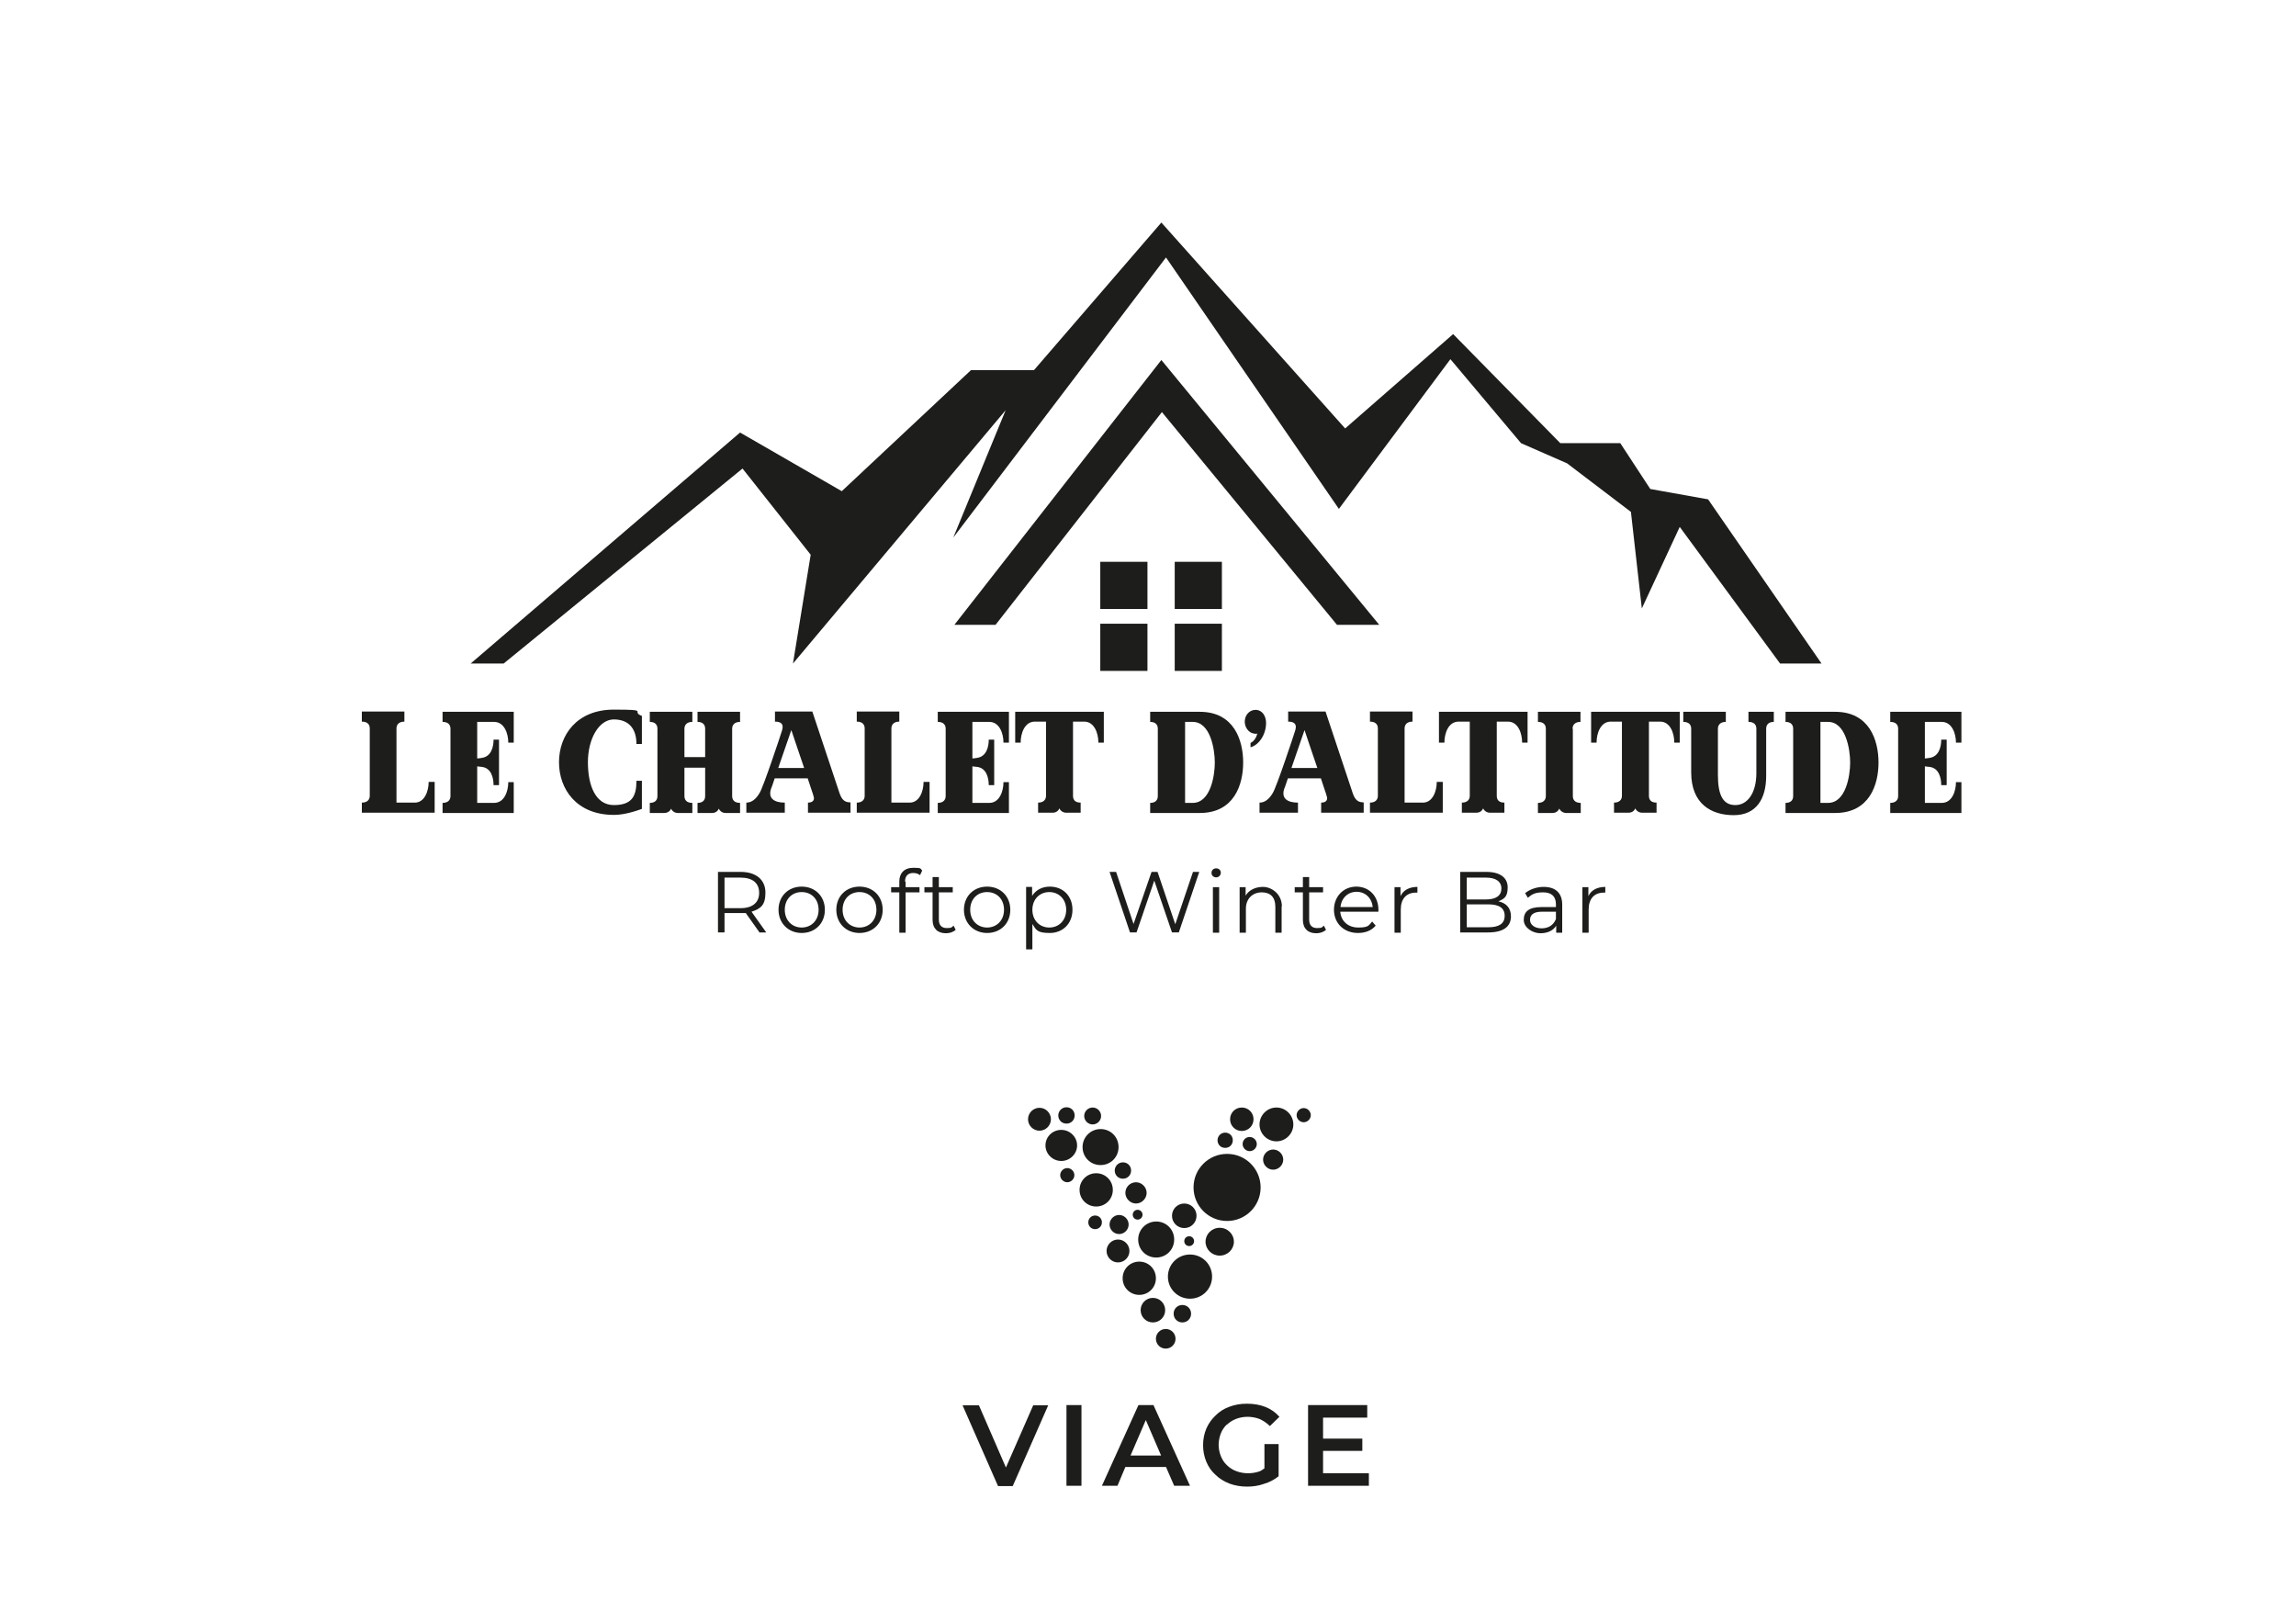
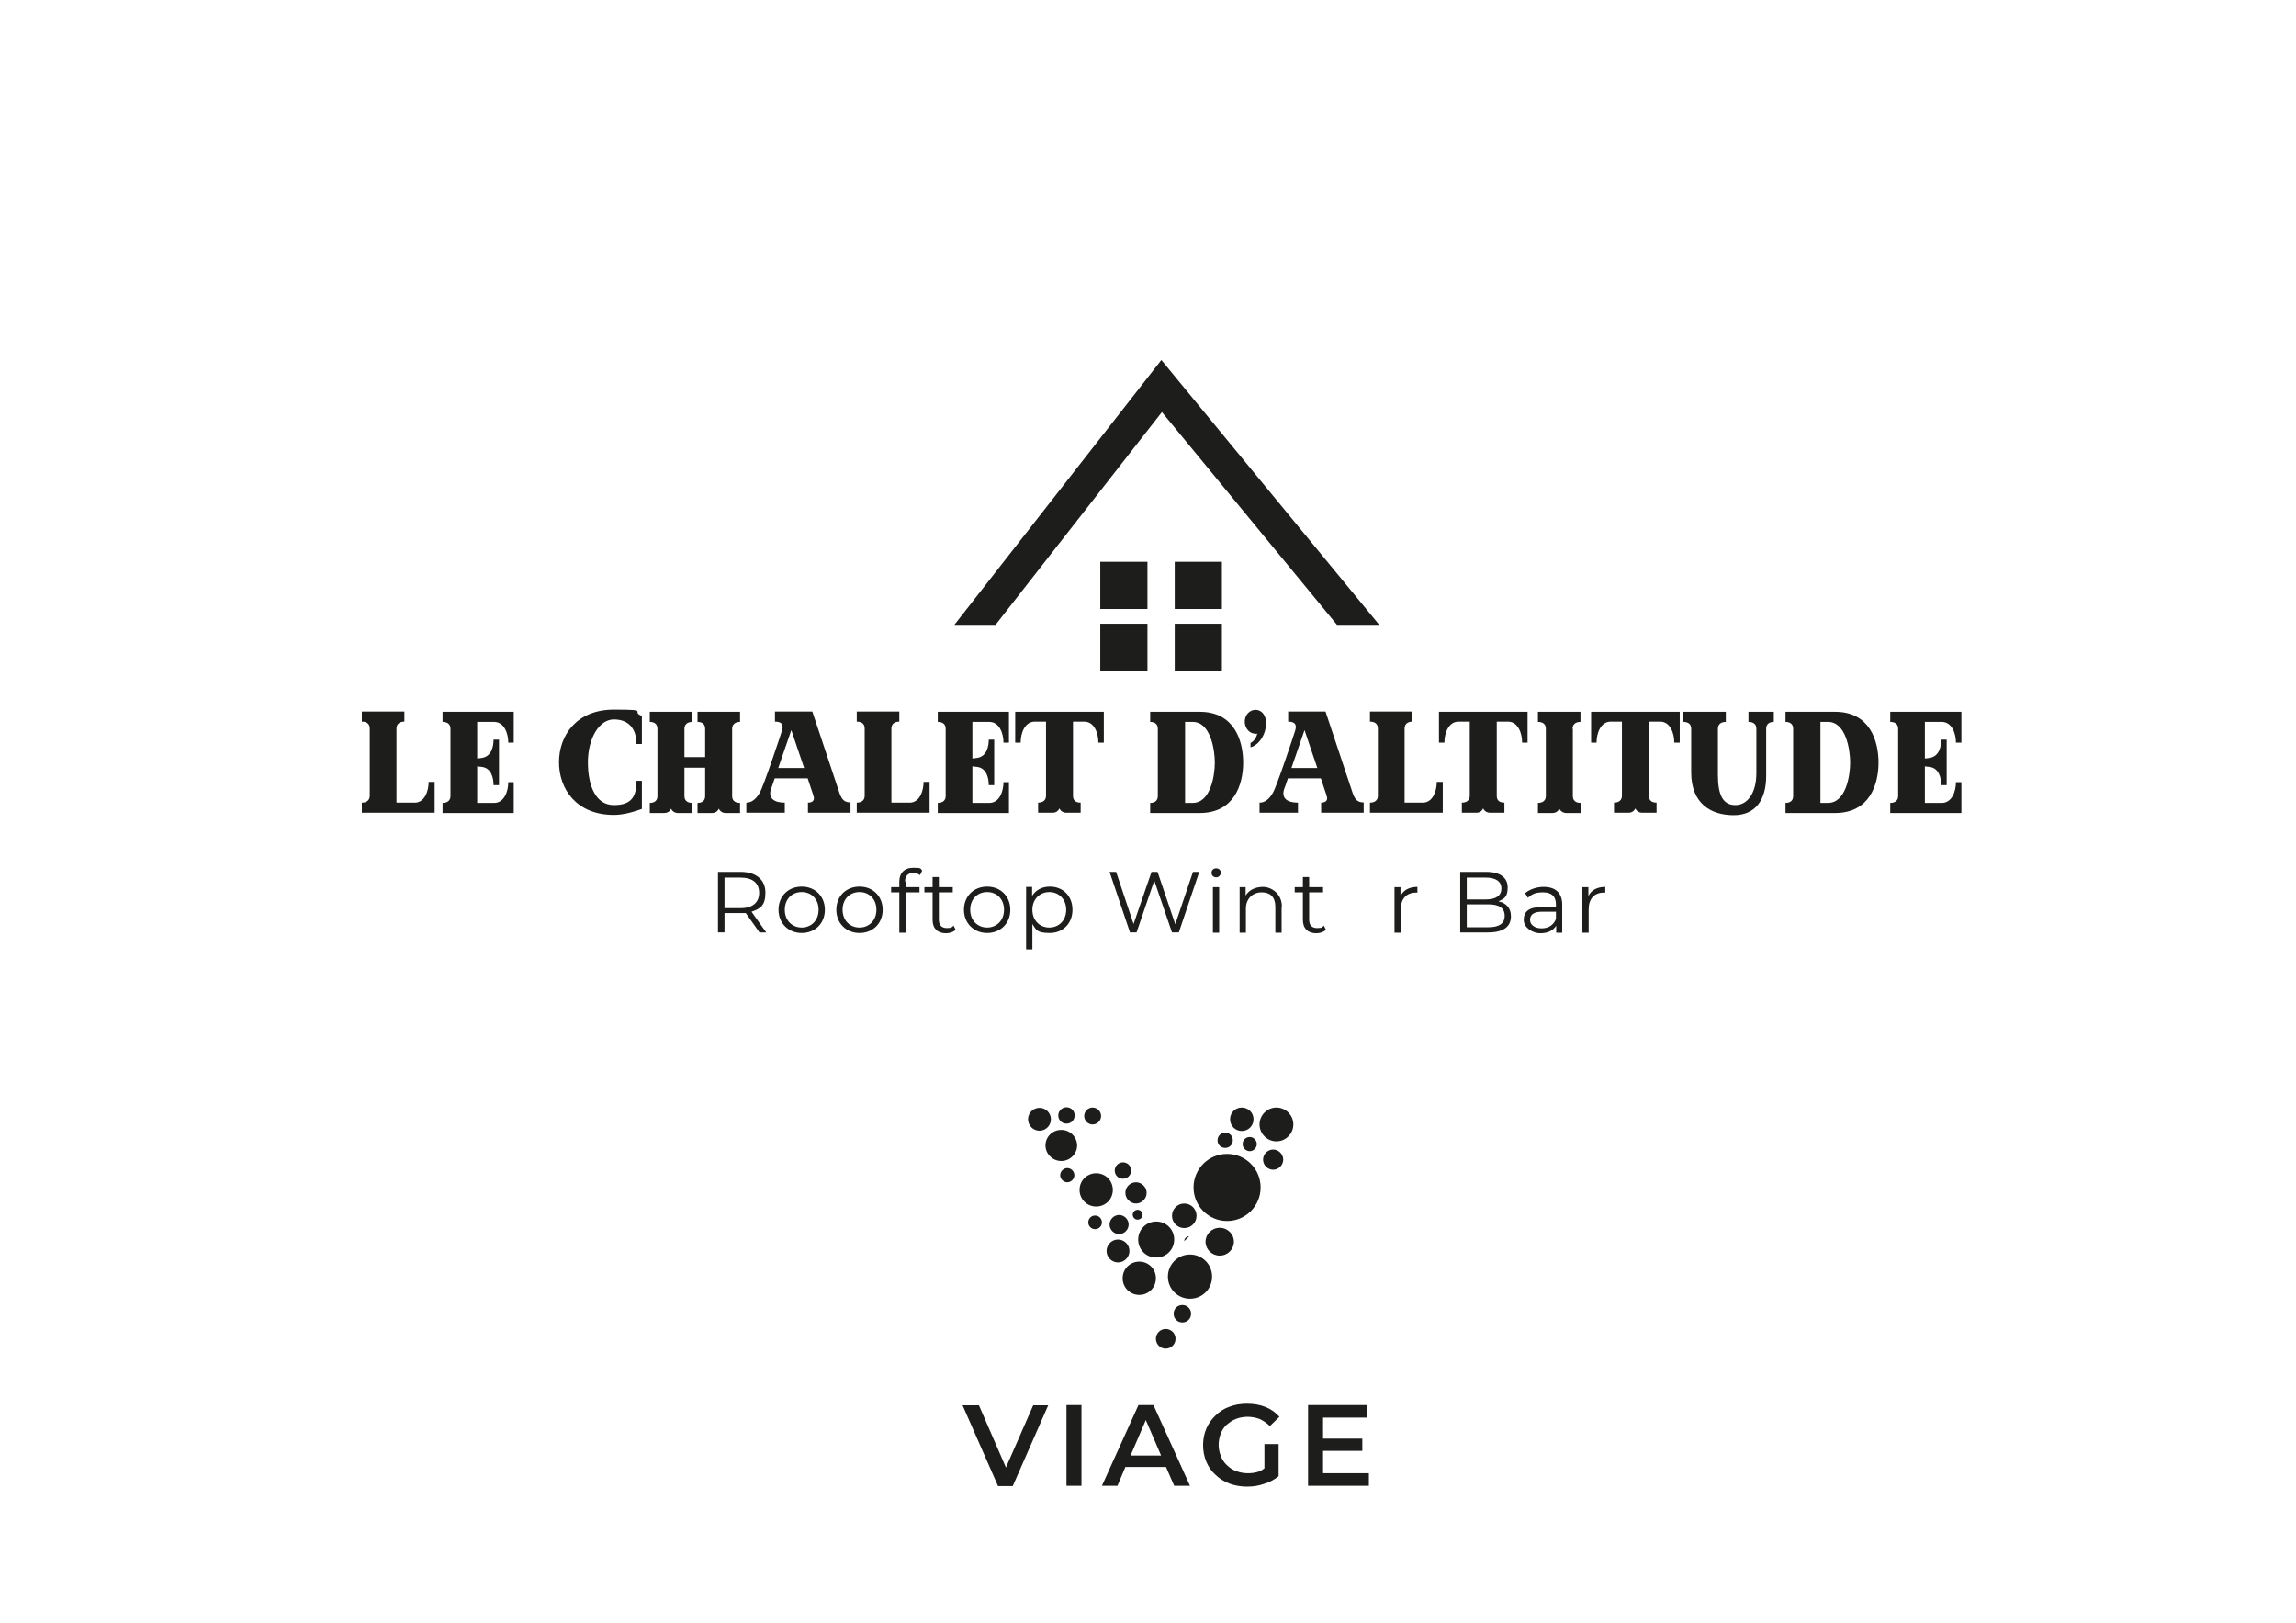
<svg xmlns="http://www.w3.org/2000/svg" id="Calque_1" version="1.1" viewBox="0 0 842 595" width="300px" height="212px" preserveAspectRatio="none">
  <defs>
    <style>
      .st0 {
        fill: #1d1d1b;
      }
    </style>
  </defs>
-   <polygon class="st0" points="172.6 243.3 271.4 158.6 308.7 180.1 356.1 135.7 379.2 135.7 425.9 81.6 493.3 157.1 532.9 122.5 572.2 162.5 594.2 162.5 605.2 179.3 626.4 183.1 668 243.3 652.8 243.3 616 193.2 602.1 223.1 598.1 187.7 574.7 169.9 557.8 162.5 531.9 131.7 491 186.6 427.6 94.4 349.6 197.1 368.8 150.4 290.8 243.3 297.3 203.4 272.3 171.8 184.7 243.3 172.6 243.3" />
  <g>
    <path class="st0" d="M278.6,342l-5.1-7.2c-.6,0-1.1,0-1.8,0h-6v7.1h-2.4v-22.2h8.3c5.7,0,9.1,2.9,9.1,7.6s-1.8,5.9-5.1,7l5.4,7.6h-2.6ZM278.4,327.4c0-3.6-2.4-5.6-6.8-5.6h-5.9v11.2h5.9c4.4,0,6.8-2.1,6.8-5.6Z" />
    <path class="st0" d="M285.5,333.6c0-5,3.6-8.5,8.5-8.5s8.5,3.5,8.5,8.5-3.6,8.5-8.5,8.5-8.5-3.6-8.5-8.5ZM300.2,333.6c0-3.9-2.6-6.5-6.2-6.5s-6.2,2.6-6.2,6.5,2.7,6.5,6.2,6.5,6.2-2.6,6.2-6.5Z" />
    <path class="st0" d="M306.7,333.6c0-5,3.6-8.5,8.5-8.5s8.5,3.5,8.5,8.5-3.6,8.5-8.5,8.5-8.5-3.6-8.5-8.5ZM321.4,333.6c0-3.9-2.6-6.5-6.2-6.5s-6.2,2.6-6.2,6.5,2.7,6.5,6.2,6.5,6.2-2.6,6.2-6.5Z" />
    <path class="st0" d="M332.1,323.3v2h5.1v1.9h-5.1v14.8h-2.3v-14.8h-3v-1.9h3v-2.1c0-3,1.8-5,5.1-5s2.5.3,3.3,1l-.8,1.7c-.6-.5-1.5-.8-2.5-.8-1.9,0-3,1.1-3,3.1Z" />
    <path class="st0" d="M350.4,341c-.9.8-2.2,1.2-3.5,1.2-3.1,0-4.9-1.8-4.9-4.9v-10.1h-3v-1.9h3v-3.7h2.3v3.7h5.1v1.9h-5.1v10c0,2,1,3.1,2.9,3.1s1.8-.3,2.5-.9l.8,1.6Z" />
    <path class="st0" d="M353.5,333.6c0-5,3.6-8.5,8.5-8.5s8.5,3.5,8.5,8.5-3.6,8.5-8.5,8.5-8.5-3.6-8.5-8.5ZM368.2,333.6c0-3.9-2.6-6.5-6.2-6.5s-6.2,2.6-6.2,6.5,2.7,6.5,6.2,6.5,6.2-2.6,6.2-6.5Z" />
    <path class="st0" d="M393.3,333.6c0,5.1-3.6,8.5-8.3,8.5s-5-1.1-6.4-3.3v9.3h-2.3v-22.9h2.2v3.3c1.4-2.2,3.7-3.4,6.5-3.4,4.8,0,8.3,3.4,8.3,8.5ZM391,333.6c0-3.9-2.7-6.5-6.2-6.5s-6.2,2.6-6.2,6.5,2.7,6.5,6.2,6.5,6.2-2.6,6.2-6.5Z" />
    <path class="st0" d="M439.8,319.7l-7.5,22.2h-2.5l-6.5-19-6.5,19h-2.4l-7.5-22.2h2.4l6.4,19.1,6.6-19.1h2.2l6.5,19.2,6.5-19.2h2.3Z" />
    <path class="st0" d="M444.3,320c0-.9.7-1.6,1.7-1.6s1.7.7,1.7,1.6-.7,1.7-1.7,1.7-1.7-.7-1.7-1.6ZM444.8,325.3h2.3v16.7h-2.3v-16.7Z" />
    <path class="st0" d="M470,332.3v9.7h-2.3v-9.5c0-3.5-1.8-5.3-5-5.3s-5.8,2.2-5.8,6v8.8h-2.3v-16.7h2.2v3.1c1.2-2,3.5-3.2,6.4-3.2s6.9,2.4,6.9,7.2Z" />
    <path class="st0" d="M486.2,341c-.9.8-2.2,1.2-3.5,1.2-3.1,0-4.9-1.8-4.9-4.9v-10.1h-3v-1.9h3v-3.7h2.3v3.7h5.1v1.9h-5.1v10c0,2,1,3.1,2.9,3.1s1.8-.3,2.5-.9l.8,1.6Z" />
-     <path class="st0" d="M505.5,334.3h-14c.3,3.5,2.9,5.8,6.6,5.8s3.8-.7,5.1-2.2l1.3,1.5c-1.5,1.8-3.8,2.7-6.5,2.7-5.2,0-8.8-3.6-8.8-8.5s3.5-8.5,8.2-8.5,8.1,3.5,8.1,8.5,0,.4,0,.7ZM491.5,332.6h11.9c-.3-3.3-2.7-5.6-5.9-5.6s-5.6,2.3-5.9,5.6Z" />
    <path class="st0" d="M519.8,325.1v2.2c-.2,0-.4,0-.5,0-3.5,0-5.6,2.2-5.6,6.2v8.5h-2.3v-16.7h2.2v3.3c1-2.2,3.2-3.4,6.3-3.4Z" />
    <path class="st0" d="M554.1,336c0,3.8-2.8,5.9-8.4,5.9h-10.2v-22.2h9.6c5,0,7.8,2.1,7.8,5.7s-1.4,4.2-3.4,5.1c2.9.6,4.6,2.5,4.6,5.5ZM537.9,321.7v8.1h7.1c3.6,0,5.6-1.4,5.6-4s-2.1-4-5.6-4h-7.1ZM551.8,335.8c0-2.9-2.1-4.2-6-4.2h-7.9v8.4h7.9c3.9,0,6-1.3,6-4.2Z" />
    <path class="st0" d="M572.9,331.6v10.4h-2.2v-2.6c-1,1.7-3,2.8-5.8,2.8s-6.1-2-6.1-4.9,1.7-4.7,6.5-4.7h5.3v-1c0-2.9-1.6-4.4-4.7-4.4s-4.2.8-5.6,2l-1-1.7c1.7-1.4,4.2-2.3,6.8-2.3,4.3,0,6.8,2.2,6.8,6.5ZM570.6,337v-2.7h-5.2c-3.2,0-4.3,1.3-4.3,3s1.6,3.1,4.2,3.1,4.4-1.2,5.3-3.4Z" />
    <path class="st0" d="M588.7,325.1v2.2c-.2,0-.4,0-.5,0-3.5,0-5.6,2.2-5.6,6.2v8.5h-2.3v-16.7h2.2v3.3c1-2.2,3.2-3.4,6.3-3.4Z" />
  </g>
  <g>
    <path class="st0" d="M159.4,286.7v11.3h-26.7v-3.7c1.9,0,2.9-1,2.9-2.5v-24.7c0-1.5-.9-2.5-2.9-2.5v-3.7h15.6v3.7c-1.9,0-2.9,1-2.9,2.5v27.2h6.7c3.6,0,5.1-4.2,5.1-7.6h2Z" />
    <path class="st0" d="M175,264.7v13.4c.5,0,1-.1,1.7-.2,3.5-.5,4.3-4.1,4.3-6.7h2v16.7h-2c0-2.6-.8-6.3-4.3-6.7-.6,0-1.2-.2-1.7-.2v13.4h6.2c3.7,0,5.2-4.2,5.2-7.6h2v11.3h-26.1v-3.7c1.9,0,2.9-1,2.9-2.5v-24.7c0-1.5-.9-2.5-2.9-2.5v-3.7h26.1v11.3h-2c0-3.4-1.5-7.6-5.2-7.6h-6.2Z" />
    <path class="st0" d="M235.4,262.5v10.3h-2c0-5.7-2.9-9-8.3-9s-9.5,7-9.5,15.7,2.9,15.7,9.5,15.7,8.3-3.2,8.3-8.9h2v10.3c-4.4,1.6-7.7,2.2-10.3,2.2-13.7,0-20.1-9.5-20.1-19.3s6.4-19.3,20.1-19.3,5.9.7,10.3,2.3Z" />
    <path class="st0" d="M268.5,267.2v24.7c0,1.5.9,2.5,2.9,2.5v3.7h-5.3c-1.2,0-2.1-.7-2.5-1.6-.4,1-1.3,1.6-2.5,1.6h-5.3v-3.7c1.9,0,2.8-1,2.8-2.5v-10.4h-7.6v10.4c0,1.5.9,2.5,2.9,2.5v3.7h-5.3c-1.2,0-2.1-.7-2.5-1.6-.4,1-1.3,1.6-2.6,1.6h-5.2v-3.7c1.9,0,2.8-1,2.8-2.5v-24.7c0-1.5-.9-2.5-2.8-2.5v-3.7h15.6v3.7c-1.9,0-2.9,1-2.9,2.5v10.4h7.6v-10.4c0-1.5-.9-2.5-2.8-2.5v-3.7h15.6v3.7c-1.9,0-2.9,1-2.9,2.5Z" />
    <path class="st0" d="M311.9,294.3v3.7h-15.6v-3.7c1.8,0,2.6-1,2-2.5,0-.3-1-2.9-2.1-6.4h-12.1c-.6,1.7-1,3.1-1.3,3.7-1.3,3.7,1.2,5.2,5,5.2v3.7h-14.1v-3.7c1.9,0,3.5-1.2,4.9-3.6,1.4-2.3,7.7-21.2,8.2-22.9.6-2,0-3.2-2.6-3.2v-3.7h13.7s9.2,27.5,10,30c.9,2.6,2.1,3.3,3.9,3.3ZM294.9,281.6c-1.7-5.1-3.7-10.8-4.7-13.9-1.4,4.1-3.3,9.5-4.8,13.9h9.5Z" />
    <path class="st0" d="M340.9,286.7v11.3h-26.7v-3.7c1.9,0,2.9-1,2.9-2.5v-24.7c0-1.5-.9-2.5-2.9-2.5v-3.7h15.6v3.7c-1.9,0-2.9,1-2.9,2.5v27.2h6.7c3.6,0,5.1-4.2,5.1-7.6h2Z" />
    <path class="st0" d="M356.6,264.7v13.4c.5,0,1-.1,1.7-.2,3.5-.5,4.3-4.1,4.3-6.7h2v16.7h-2c0-2.6-.8-6.3-4.3-6.7-.6,0-1.2-.2-1.7-.2v13.4h6.2c3.7,0,5.2-4.2,5.2-7.6h2v11.3h-26.1v-3.7c1.9,0,2.9-1,2.9-2.5v-24.7c0-1.5-.9-2.5-2.9-2.5v-3.7h26.1v11.3h-2c0-3.4-1.5-7.6-5.2-7.6h-6.2Z" />
    <path class="st0" d="M404.8,261v11.3h-2c0-3.5-1.5-7.7-5.2-7.7h-4.1v27.2c0,1.6.9,2.5,2.8,2.5v3.7h-5.3c-1.2,0-2.1-.7-2.5-1.6-.4,1-1.3,1.6-2.5,1.6h-5.3v-3.7c1.9,0,2.9-1,2.9-2.5v-27.2h-4.1c-3.7,0-5.2,4.2-5.2,7.7h-2v-11.3h32.5Z" />
    <path class="st0" d="M455.9,279.6c0,8.1-3.3,18.5-15.9,18.5h-18.2v-3.7c1.9,0,2.8-1,2.8-2.5v-24.7c0-1.5-.9-2.5-2.8-2.5v-3.7h18.2c12.6,0,15.9,10.5,15.9,18.6ZM445.5,279.6c0-4.8-1.6-14.9-8.1-14.9h-2.8v29.7h2.8c6.5,0,8.1-9.9,8.1-14.8Z" />
    <path class="st0" d="M464.3,265.1c0,4.2-2.6,8.1-5.7,8.9v-1.6c1.2-.5,2.1-1.9,2.5-3.4-.4.1-.8.1-1.1,0-2.1-.2-3.7-2.4-3.5-4.8.2-2.4,2.1-4.1,4.3-3.9,2.1.2,3.5,2.2,3.5,4.8Z" />
    <path class="st0" d="M500.1,294.3v3.7h-15.6v-3.7c1.8,0,2.6-1,2-2.5,0-.3-1-2.9-2.1-6.4h-12.1c-.6,1.7-1,3.1-1.3,3.7-1.3,3.7,1.2,5.2,5,5.2v3.7h-14.1v-3.7c1.9,0,3.5-1.2,4.9-3.6,1.4-2.3,7.7-21.2,8.2-22.9.6-2,0-3.2-2.6-3.2v-3.7h13.7s9.2,27.5,10,30c.9,2.6,2.1,3.3,3.9,3.3ZM483.1,281.6c-1.7-5.1-3.7-10.8-4.7-13.9-1.4,4.1-3.3,9.5-4.8,13.9h9.5Z" />
    <path class="st0" d="M529.1,286.7v11.3h-26.7v-3.7c1.9,0,2.9-1,2.9-2.5v-24.7c0-1.5-.9-2.5-2.9-2.5v-3.7h15.6v3.7c-1.9,0-2.9,1-2.9,2.5v27.2h6.7c3.6,0,5.1-4.2,5.1-7.6h2Z" />
    <path class="st0" d="M560.2,261v11.3h-2c0-3.5-1.5-7.7-5.2-7.7h-4.1v27.2c0,1.6.9,2.5,2.8,2.5v3.7h-5.3c-1.2,0-2.1-.7-2.5-1.6-.4,1-1.3,1.6-2.5,1.6h-5.3v-3.7c1.9,0,2.9-1,2.9-2.5v-27.2h-4.1c-3.7,0-5.2,4.2-5.2,7.7h-2v-11.3h32.5Z" />
    <path class="st0" d="M576.8,267.2v24.7c0,1.5.9,2.5,2.9,2.5v3.7h-5.3c-1.2,0-2.1-.7-2.6-1.6-.4,1-1.3,1.6-2.5,1.6h-5.3v-3.7c1.9,0,2.9-1,2.9-2.5v-24.7c0-1.5-.9-2.5-2.9-2.5v-3.7h15.6v3.7c-1.9,0-2.9,1-2.9,2.5Z" />
    <path class="st0" d="M616,261v11.3h-2c0-3.5-1.5-7.7-5.2-7.7h-4.1v27.2c0,1.6.9,2.5,2.8,2.5v3.7h-5.3c-1.2,0-2.1-.7-2.5-1.6-.4,1-1.3,1.6-2.5,1.6h-5.3v-3.7c1.9,0,2.9-1,2.9-2.5v-27.2h-4.1c-3.7,0-5.2,4.2-5.2,7.7h-2v-11.3h32.5Z" />
    <path class="st0" d="M650.5,261v3.7c-1.9,0-2.8,1-2.8,2.5v17.3c0,8.5-3.7,14.4-11.9,14.4s-15.6-4.1-15.6-15.7v-16c0-1.5-.9-2.5-2.9-2.5v-3.7h15.6v3.7c-1.9,0-2.9,1-2.9,2.5v17c0,7.4,1.9,11,6.4,11s7.7-4.5,7.7-11.7v-16.3c0-1.5-.9-2.5-2.9-2.5v-3.7h9.1Z" />
    <path class="st0" d="M688.9,279.6c0,8.1-3.3,18.5-15.9,18.5h-18.2v-3.7c1.9,0,2.8-1,2.8-2.5v-24.7c0-1.5-.9-2.5-2.8-2.5v-3.7h18.2c12.6,0,15.9,10.5,15.9,18.6ZM678.5,279.6c0-4.8-1.6-14.9-8.1-14.9h-2.8v29.7h2.8c6.5,0,8.1-9.9,8.1-14.8Z" />
    <path class="st0" d="M705.9,264.7v13.4c.5,0,1-.1,1.7-.2,3.5-.5,4.3-4.1,4.3-6.7h2v16.7h-2c0-2.6-.8-6.3-4.3-6.7-.6,0-1.2-.2-1.7-.2v13.4h6.2c3.7,0,5.2-4.2,5.2-7.6h2v11.3h-26.1v-3.7c1.9,0,2.9-1,2.9-2.5v-24.7c0-1.5-.9-2.5-2.9-2.5v-3.7h26.1v11.3h-2c0-3.4-1.5-7.6-5.2-7.6h-6.2Z" />
  </g>
  <polygon class="st0" points="365.1 229.1 426.1 151.1 490.3 229.1 505.8 229.1 425.9 132 350 229.1 365.1 229.1" />
  <rect class="st0" x="403.5" y="206" width="17.3" height="17.3" />
  <rect class="st0" x="430.8" y="206" width="17.3" height="17.3" />
  <rect class="st0" x="403.5" y="228.7" width="17.3" height="17.3" />
  <rect class="st0" x="430.8" y="228.7" width="17.3" height="17.3" />
  <g>
    <path class="st0" d="M391.1,544.8h5.5v-29.6h-5.5v29.6ZM368.9,538.1l-9.9-22.8h-6l13,29.6h5.4l13-29.6h-5.5l-10,22.8ZM485.2,540.2v-8.2h14.4v-4.5h-14.4v-7.7h16.2v-4.6h-21.7v29.6h22.3v-4.6h-16.8ZM449.8,522.5c1-.9,2.1-1.7,3.4-2.2,1.3-.5,2.8-.8,4.3-.8s3.1.3,4.4.8c1.3.6,2.6,1.4,3.8,2.6l3.5-3.4c-1.4-1.6-3.1-2.8-5.1-3.6-2-.8-4.3-1.2-6.8-1.2s-4.5.4-6.4,1.1c-2,.7-3.7,1.8-5.1,3.2-1.5,1.4-2.6,3-3.4,4.8-.8,1.9-1.2,3.9-1.2,6.1s.4,4.2,1.2,6.1c.8,1.9,1.9,3.5,3.4,4.8,1.4,1.4,3.1,2.4,5.1,3.2,1.9.7,4.1,1.1,6.4,1.1s4.2-.3,6.2-1c2.1-.6,3.9-1.6,5.4-2.8v-11.8h-5.2v8.9c-.6.4-1.2.9-1.8,1.1-1.4.5-2.8.7-4.3.7s-3-.3-4.3-.8c-1.3-.5-2.4-1.2-3.4-2.2-1-.9-1.7-2.1-2.2-3.3-.5-1.3-.8-2.7-.8-4.1s.3-2.9.8-4.2c.5-1.3,1.3-2.4,2.2-3.3ZM417.5,515.2l-13.4,29.6h5.7l2.9-6.9h14.9l3,6.9h5.8l-13.4-29.6h-5.4ZM414.6,533.7l5.6-13,5.6,13h-11.2Z" />
    <g>
      <path class="st0" d="M437.7,435.4c0-6.8,5.5-12.3,12.3-12.3s12.3,5.5,12.3,12.3-5.5,12.3-12.3,12.3-12.3-5.5-12.3-12.3h0Z" />
      <path class="st0" d="M377,410.4c0-2.3,1.9-4.2,4.2-4.2s4.2,1.9,4.2,4.2-1.9,4.2-4.2,4.2-4.2-1.9-4.2-4.2h0Z" />
      <path class="st0" d="M388.1,409c0-1.6,1.3-3,3-3s3,1.3,3,3-1.3,3-3,3-3-1.3-3-3h0Z" />
      <path class="st0" d="M397.6,409.2c0-1.7,1.4-3.1,3.1-3.1s3.1,1.4,3.1,3.1-1.4,3.1-3.1,3.1-3.1-1.4-3.1-3.1h0Z" />
      <path class="st0" d="M383.4,420c0-3.2,2.6-5.7,5.8-5.7s5.8,2.6,5.8,5.7-2.6,5.7-5.8,5.7-5.8-2.6-5.8-5.7h0Z" />
-       <path class="st0" d="M397,420.6c0-3.6,2.9-6.6,6.6-6.6s6.6,2.9,6.6,6.6-2.9,6.6-6.6,6.6-6.6-2.9-6.6-6.6h0Z" />
      <path class="st0" d="M395.9,436.3c0-3.4,2.7-6.1,6.1-6.1s6.1,2.7,6.1,6.1-2.7,6.1-6.1,6.1-6.1-2.7-6.1-6.1h0Z" />
      <path class="st0" d="M388.8,430.9c0-1.4,1.2-2.6,2.6-2.6s2.6,1.2,2.6,2.6-1.2,2.6-2.6,2.6-2.6-1.2-2.6-2.6h0Z" />
      <path class="st0" d="M408.8,429.2c0-1.6,1.3-3,3-3s3,1.3,3,3-1.3,3-3,3-3-1.3-3-3h0Z" />
      <path class="st0" d="M412.7,437.4c0-2.2,1.8-3.9,3.9-3.9s3.9,1.8,3.9,3.9-1.8,3.9-3.9,3.9-3.9-1.8-3.9-3.9h0Z" />
      <path class="st0" d="M415.4,445.4c0-1,.8-1.8,1.8-1.8s1.8.8,1.8,1.8-.8,1.8-1.8,1.8-1.8-.8-1.8-1.8h0Z" />
      <path class="st0" d="M406.9,449c0-1.9,1.6-3.5,3.5-3.5s3.5,1.6,3.5,3.5-1.6,3.5-3.5,3.5-3.5-1.6-3.5-3.5h0Z" />
      <path class="st0" d="M399.1,448.2c0-1.4,1.1-2.5,2.5-2.5s2.5,1.1,2.5,2.5-1.1,2.5-2.5,2.5-2.5-1.1-2.5-2.5h0Z" />
      <path class="st0" d="M417.4,454.5c0-3.6,2.9-6.6,6.6-6.6s6.6,2.9,6.6,6.6-2.9,6.6-6.6,6.6-6.6-2.9-6.6-6.6h0Z" />
      <path class="st0" d="M405.8,458.7c0-2.3,1.9-4.2,4.2-4.2s4.2,1.9,4.2,4.2-1.9,4.2-4.2,4.2-4.2-1.9-4.2-4.2h0Z" />
      <path class="st0" d="M411.7,468.7c0-3.4,2.7-6.1,6.1-6.1s6.1,2.7,6.1,6.1-2.7,6.1-6.1,6.1-6.1-2.7-6.1-6.1h0Z" />
-       <path class="st0" d="M418.3,480.4c0-2.5,2-4.5,4.5-4.5s4.5,2,4.5,4.5-2,4.5-4.5,4.5-4.5-2-4.5-4.5h0Z" />
      <path class="st0" d="M430.4,481.7c0-1.8,1.4-3.2,3.2-3.2s3.2,1.4,3.2,3.2-1.4,3.2-3.2,3.2-3.2-1.4-3.2-3.2h0Z" />
      <path class="st0" d="M423.9,490.9c0-2,1.6-3.6,3.6-3.6s3.6,1.6,3.6,3.6-1.6,3.6-3.6,3.6-3.6-1.6-3.6-3.6h0Z" />
-       <path class="st0" d="M434.3,455.1c0-1,.8-1.8,1.8-1.8s1.8.8,1.8,1.8-.8,1.8-1.8,1.8-1.8-.8-1.8-1.8h0Z" />
+       <path class="st0" d="M434.3,455.1c0-1,.8-1.8,1.8-1.8h0Z" />
      <path class="st0" d="M429.8,445.8c0-2.5,2-4.5,4.5-4.5s4.5,2,4.5,4.5-2,4.5-4.5,4.5-4.5-2-4.5-4.5h0Z" />
      <path class="st0" d="M442.1,455.3c0-2.8,2.3-5.1,5.2-5.1s5.2,2.3,5.2,5.1-2.3,5.1-5.2,5.1-5.2-2.3-5.2-5.1h0Z" />
      <path class="st0" d="M446.5,418.1c0-1.5,1.2-2.8,2.8-2.8s2.8,1.2,2.8,2.8-1.2,2.8-2.8,2.8-2.8-1.2-2.8-2.8h0Z" />
      <path class="st0" d="M455.7,419.5c0-1.5,1.2-2.6,2.6-2.6s2.6,1.2,2.6,2.6-1.2,2.6-2.6,2.6-2.6-1.2-2.6-2.6h0Z" />
      <path class="st0" d="M463.2,425.2c0-2,1.7-3.7,3.7-3.7s3.7,1.7,3.7,3.7-1.7,3.7-3.7,3.7-3.7-1.7-3.7-3.7h0Z" />
      <path class="st0" d="M461.9,412.3c0-3.4,2.8-6.2,6.2-6.2s6.2,2.8,6.2,6.2-2.8,6.2-6.2,6.2-6.2-2.8-6.2-6.2h0Z" />
      <path class="st0" d="M451.1,410.4c0-2.4,1.9-4.3,4.3-4.3s4.3,1.9,4.3,4.3-1.9,4.3-4.3,4.3-4.3-1.9-4.3-4.3h0Z" />
-       <path class="st0" d="M475.5,408.9c0-1.4,1.2-2.6,2.6-2.6s2.6,1.2,2.6,2.6-1.2,2.6-2.6,2.6-2.6-1.2-2.6-2.6h0Z" />
      <path class="st0" d="M428.3,468.1c0-4.5,3.6-8.1,8.1-8.1s8.1,3.6,8.1,8.1-3.6,8.1-8.1,8.1-8.1-3.6-8.1-8.1h0Z" />
    </g>
  </g>
</svg>